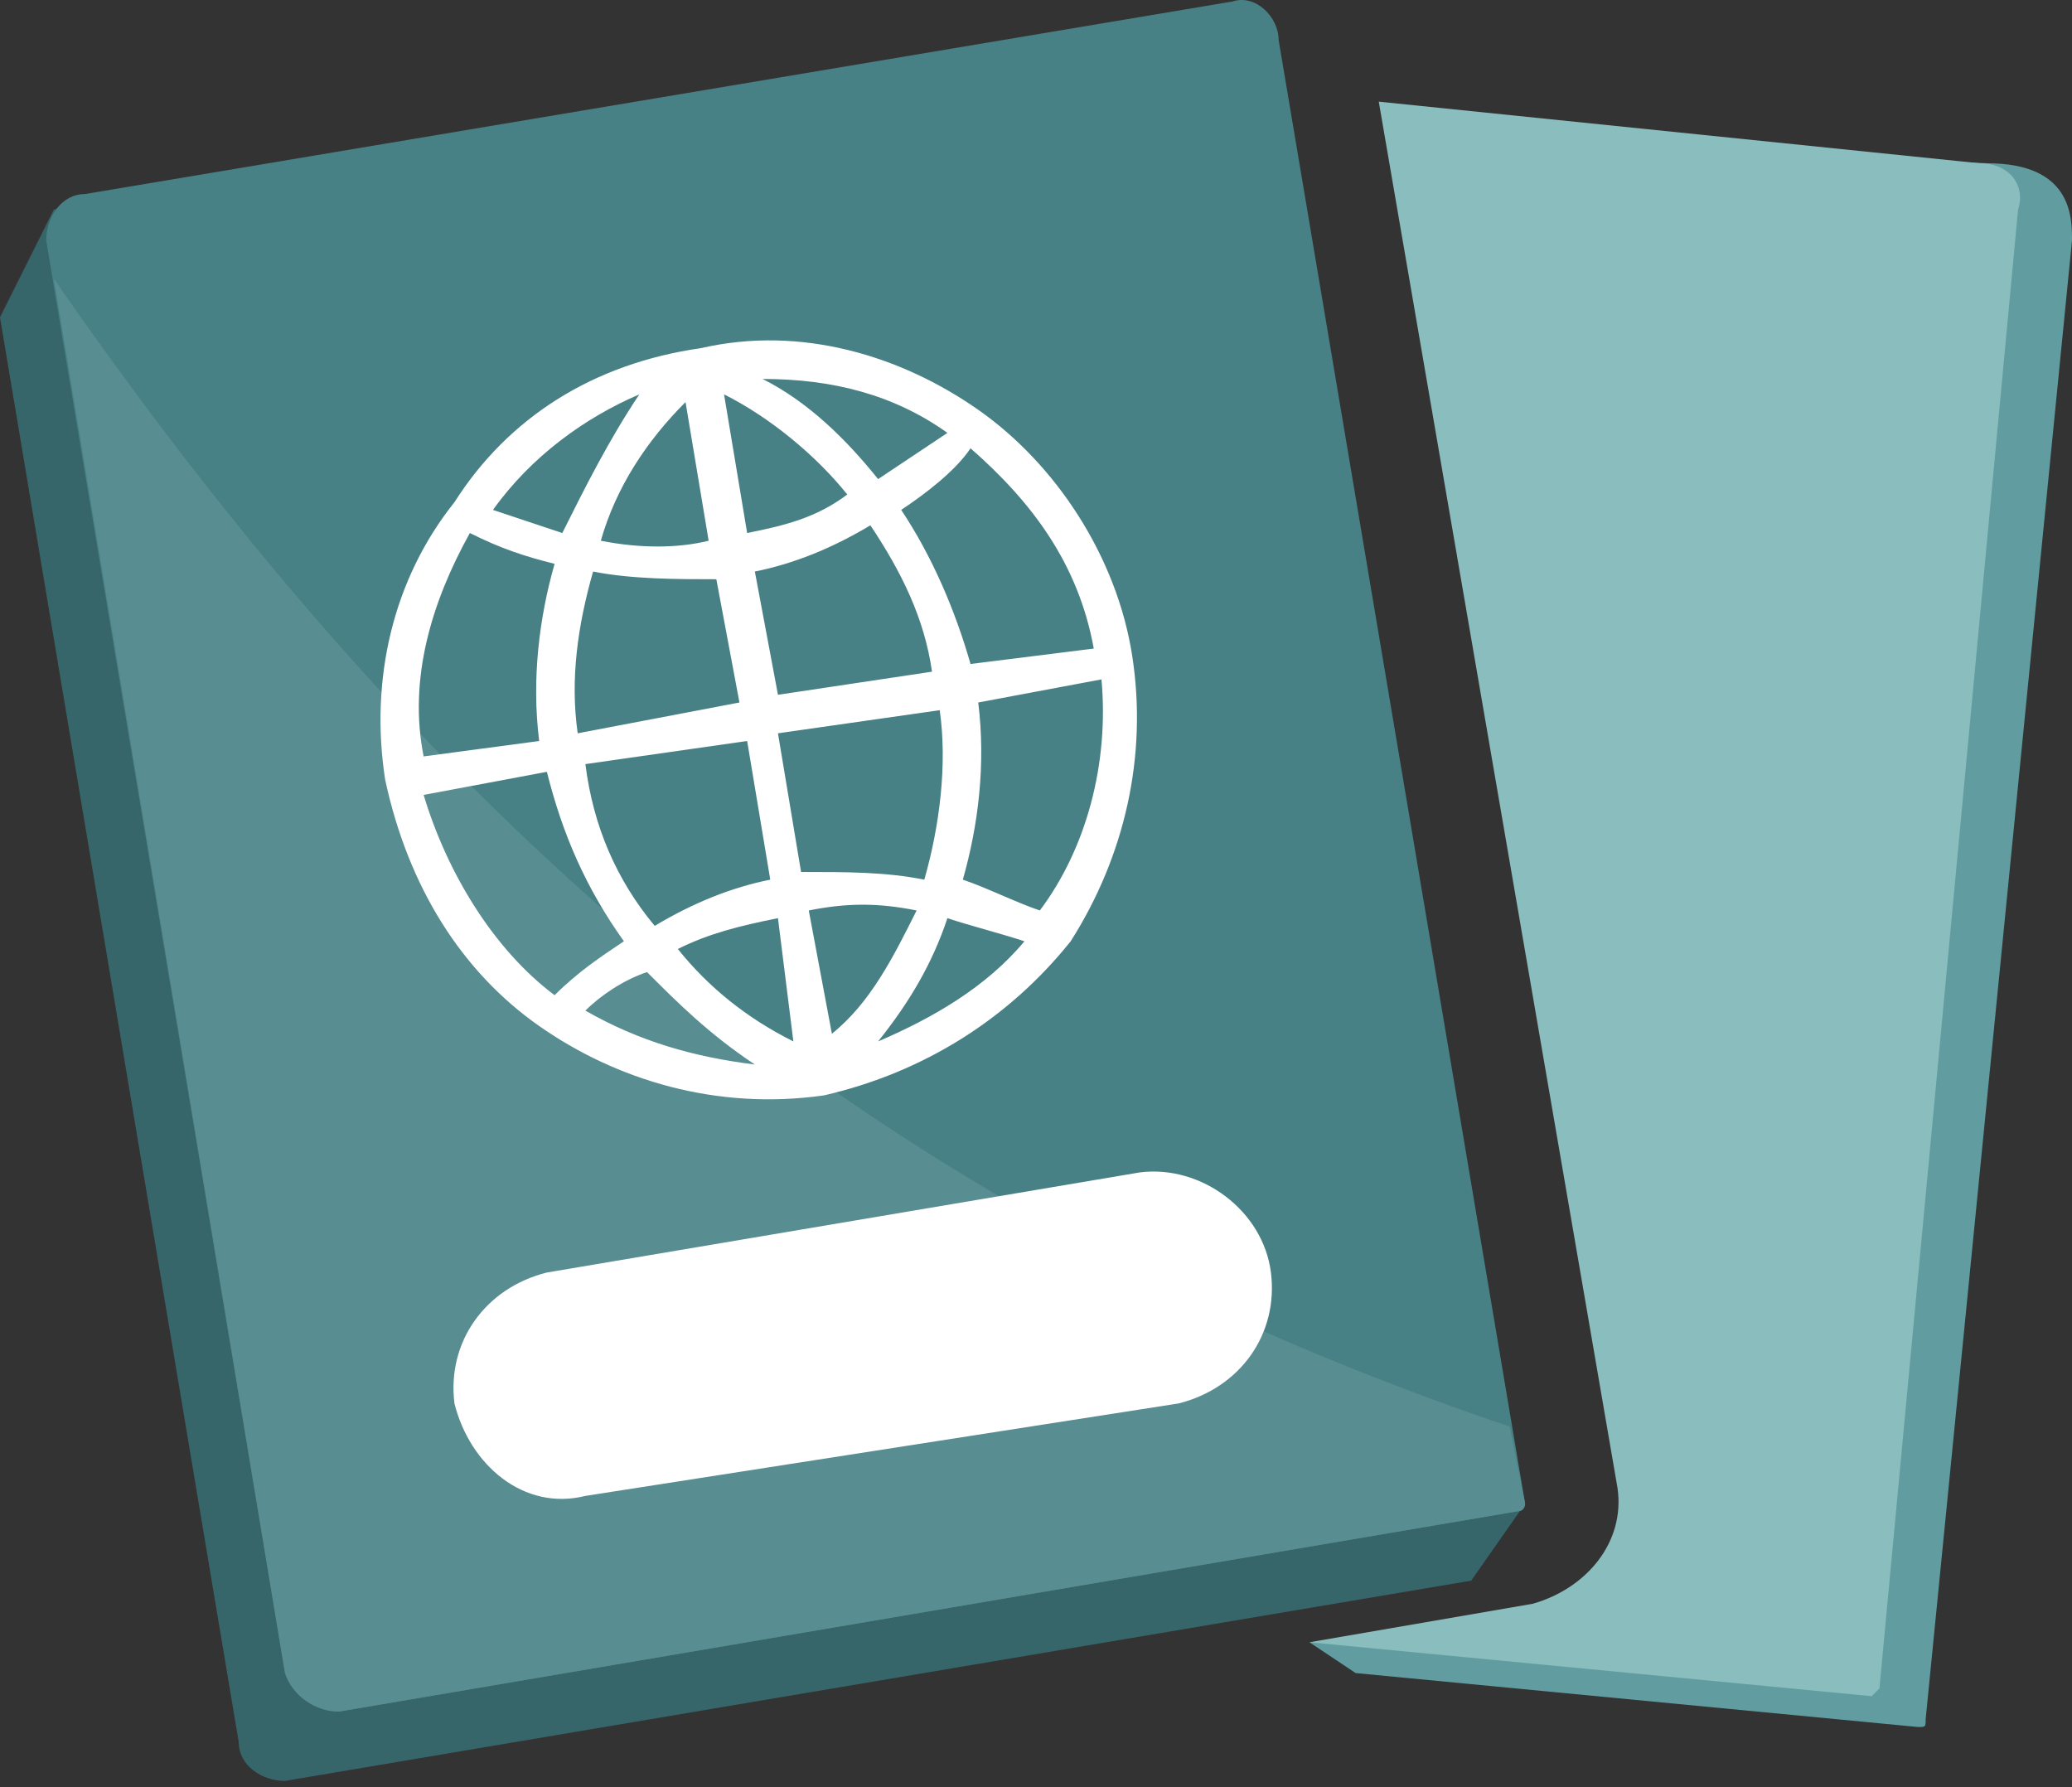
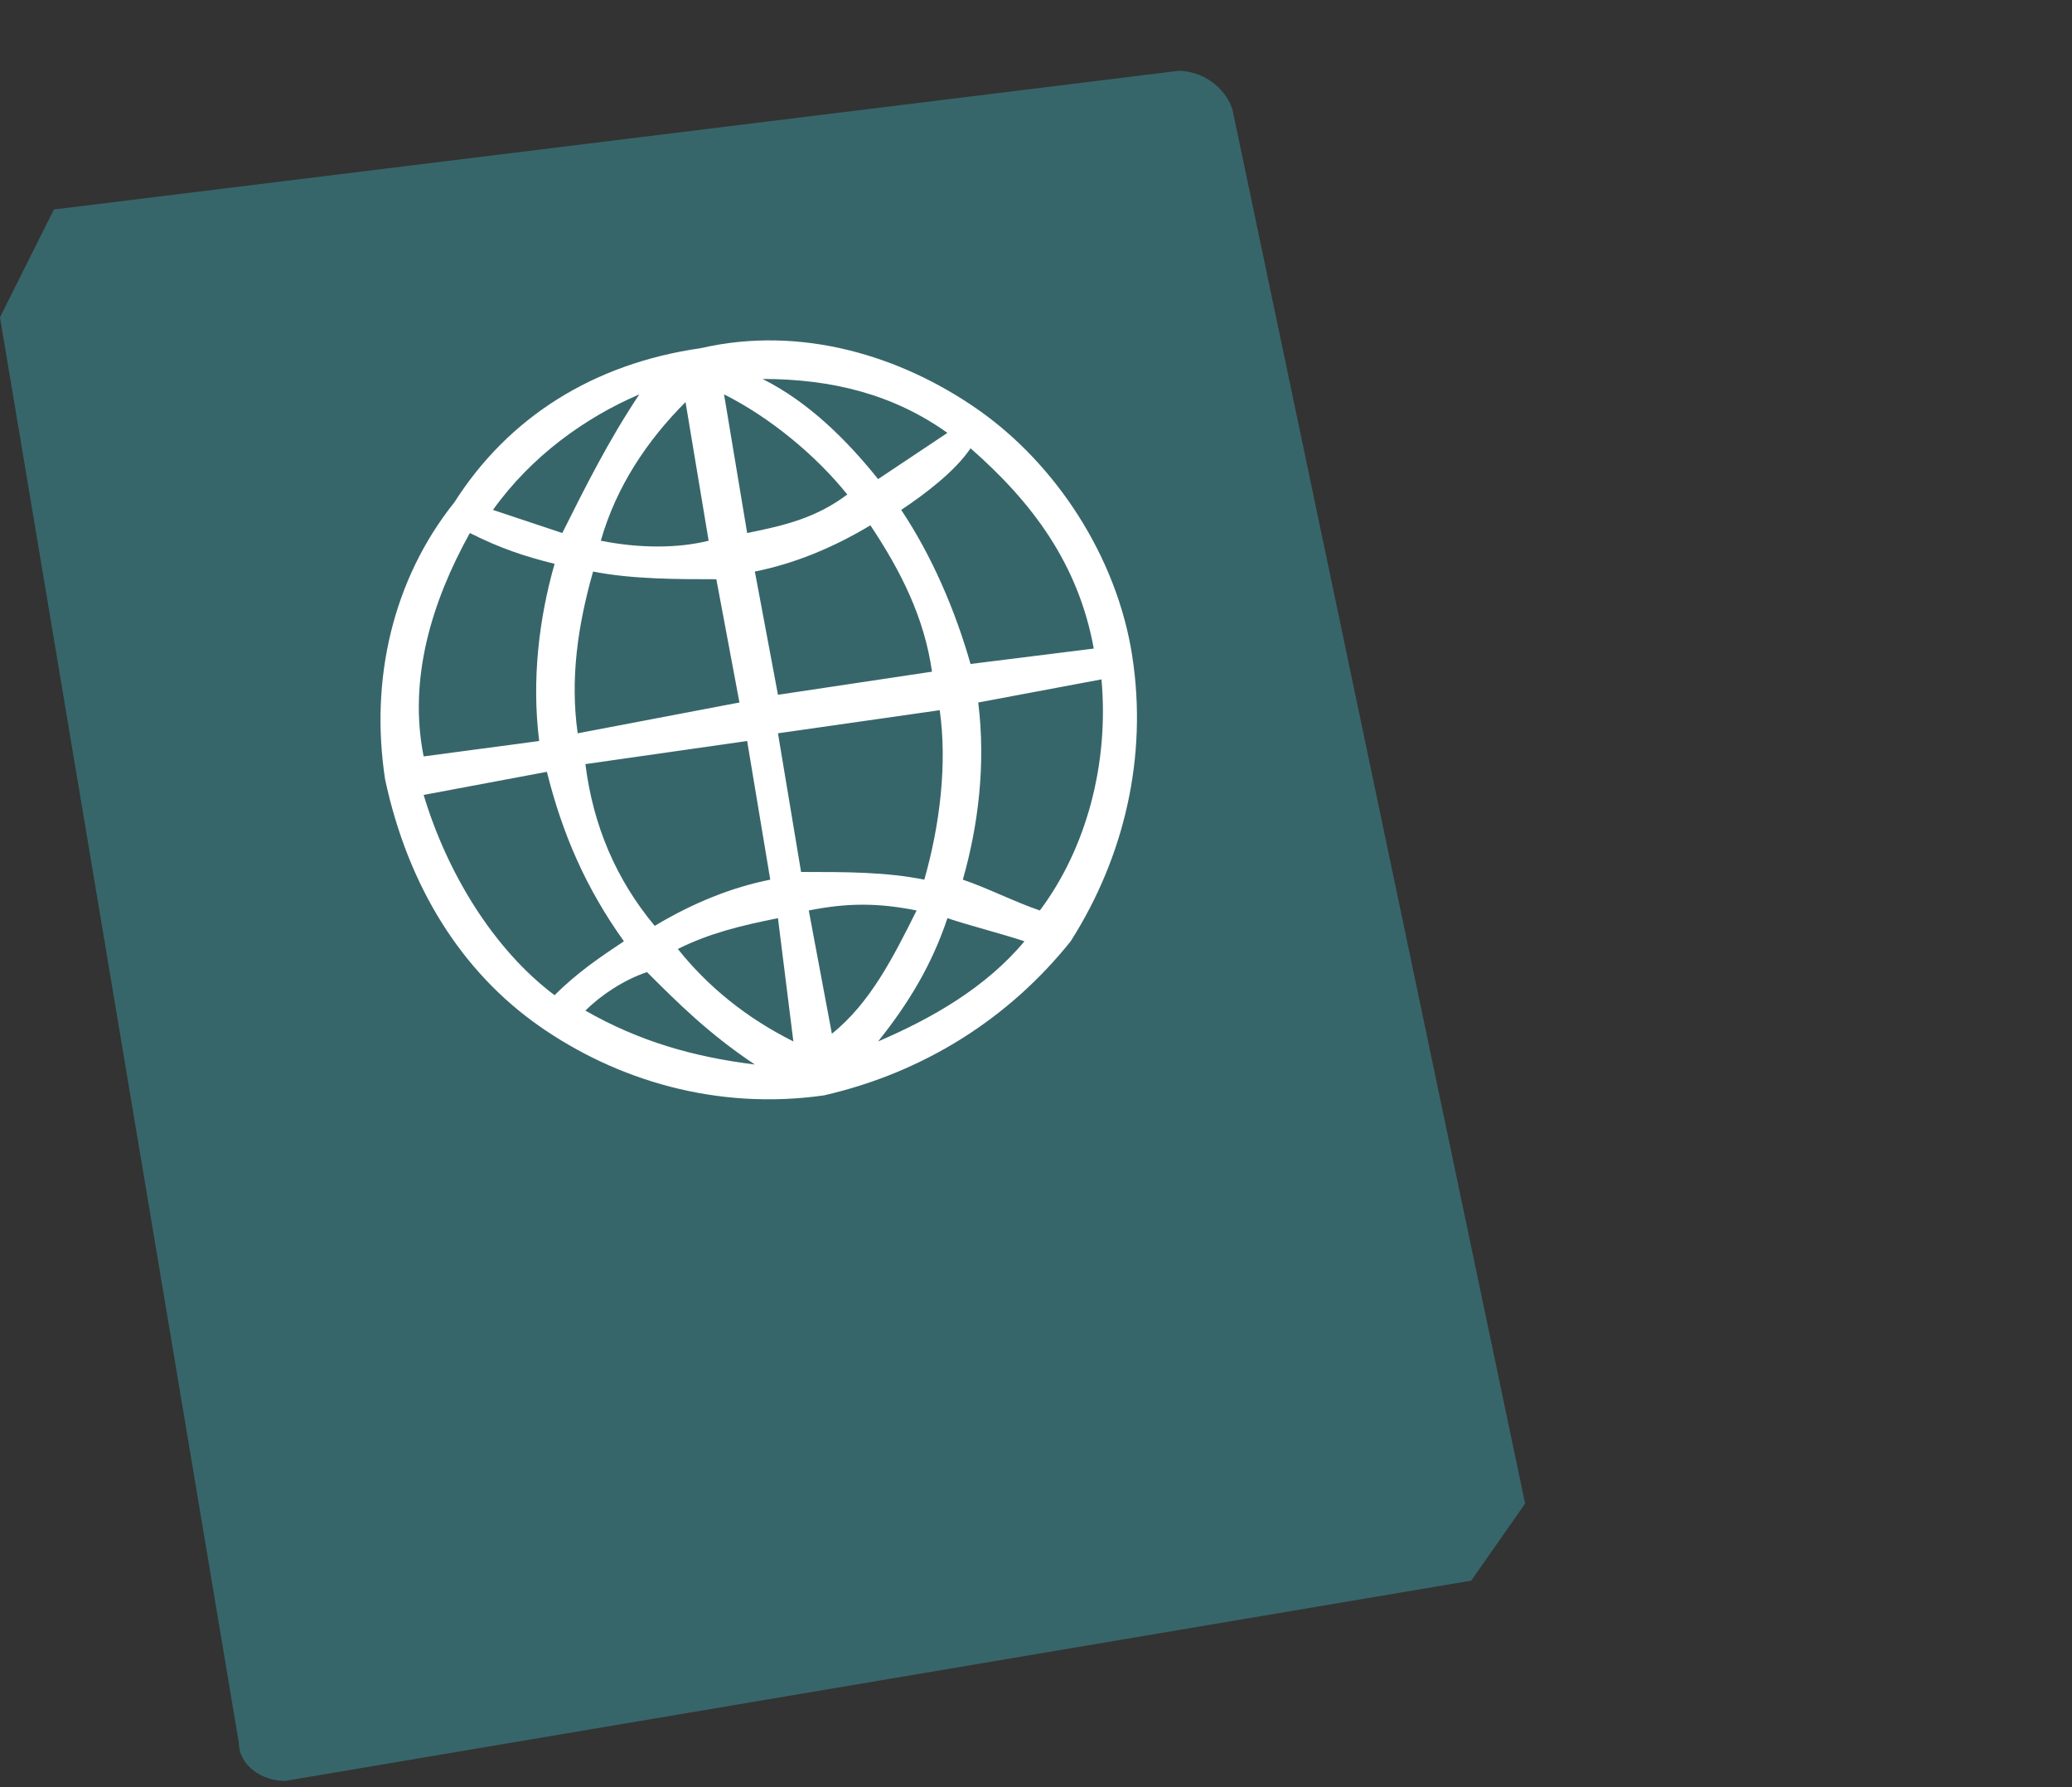
<svg xmlns="http://www.w3.org/2000/svg" width="269" height="232" viewBox="0 0 269 232" fill="none">
  <rect x="0" y="0" width="269" height="232" fill="#333333" stroke="none" />
-   <path fill-rule="evenodd" clip-rule="evenodd" d="M249 224.196L176 217.196L170 213.196L206 212.196C212 211.196 217 204.196 216 197.196L186 18.196L258 21.196C269 21.196 269 28.196 269 31.196L250 223.196C250 224.196 250 224.196 249 224.196Z" fill="#619DA0" />
  <path fill-rule="evenodd" clip-rule="evenodd" d="M191 205.196L37 231.196C34 231.196 31 229.196 31 226.196L0 41.196L7 27.196L153 9.196C156 9.196 159 11.196 160 14.196L198 195.196L191 205.196Z" fill="#37666A" />
-   <path fill-rule="evenodd" clip-rule="evenodd" d="M197 196.196L44 222.196C41 222.196 38 220.196 37 217.196L6 31.196C6 28.196 8 25.196 11 25.196L160 0.196C163 -0.804 166 2.196 166 5.196L198 195.196C198 195.196 198 196.196 197 196.196Z" fill="#478185" />
-   <path fill-rule="evenodd" clip-rule="evenodd" d="M197 196.196L44 222.196C41 222.196 38 220.196 37 217.196L7 36.196C61 114.196 119 159.196 196 185.196L198 195.196C198 195.196 198 196.196 197 196.196Z" fill="#588D91" />
-   <path fill-rule="evenodd" clip-rule="evenodd" d="M243 220.196L170 213.196L199 208.196C206 206.196 211 200.196 210 193.196L179 13.196L257 21.196C261 21.196 263 24.196 262 27.196L244 219.196L243 220.196Z" fill="#8ABDBE" />
-   <path fill-rule="evenodd" clip-rule="evenodd" d="M71 165.196L148 152.196C156 151.196 164 157.196 165 165.196C166 173.196 161 180.196 153 182.196L76 194.196C68 196.196 61 190.196 59 182.196C58 174.196 63 167.196 71 165.196Z" fill="white" />
-   <path d="M91 45.196C104 42.196 117 46.196 127 53.196C137 60.196 145 72.196 147 85.196C149 98.196 146 111.196 139 122.196C131 132.196 120 139.196 107 142.196C93 144.196 80 140.196 70 133.196C60 126.196 53 115.196 50 101.196C48 88.196 51 75.196 59 65.196C66 54.196 77 47.196 91 45.196ZM103 135.196L101 119.196C96 120.196 92 121.196 88 123.196C92 128.196 97 132.196 103 135.196ZM100 114.196L97 96.196L76 99.196C77 107.196 80 114.196 85 120.196C90 117.196 95 115.196 100 114.196ZM96 91.196L93 75.196C88 75.196 82 75.196 77 74.196C75 81.196 74 88.196 75 95.196L96 91.196ZM92 70.196L89 52.196C84 57.196 80 63.196 78 70.196C83 71.196 88 71.196 92 70.196ZM94 51.196L97 69.196C102 68.196 106 67.196 110 64.196C106 59.196 100 54.196 94 51.196ZM98 74.196L101 90.196L121 87.196C120 80.196 117 74.196 113 68.196C108 71.196 103 73.196 98 74.196ZM101 95.196L104 113.196C110 113.196 115 113.196 120 114.196C122 107.196 123 99.196 122 92.196L101 95.196ZM105 118.196L108 134.196C113 130.196 116 124.196 119 118.196C114 117.196 110 117.196 105 118.196ZM99 49.196C105 52.196 110 57.196 114 62.196C117 60.196 120 58.196 123 56.196C116 51.196 108 49.196 99 49.196ZM117 66.196C121 72.196 124 79.196 126 86.196L142 84.196C140 73.196 134 65.196 126 58.196C124 61.196 120 64.196 117 66.196ZM127 91.196C128 99.196 127 107.196 125 114.196C128 115.196 132 117.196 135 118.196C141 110.196 144 99.196 143 88.196L127 91.196ZM123 119.196C121 125.196 118 130.196 114 135.196C121 132.196 128 128.196 133 122.196C130 121.196 126 120.196 123 119.196ZM98 138.196C92 134.196 88 130.196 84 126.196C81 127.196 78 129.196 76 131.196C83 135.196 90 137.196 98 138.196ZM81 122.196C76 115.196 73 108.196 71 100.196L55 103.196C58 113.196 64 123.196 72 129.196C75 126.196 78 124.196 81 122.196ZM70 96.196C69 88.196 70 80.196 72 73.196C68 72.196 65 71.196 61 69.196C56 78.196 53 88.196 55 98.196L70 96.196ZM73 69.196C76 63.196 79 57.196 83 51.196C76 54.196 69 59.196 64 66.196C67 67.196 70 68.196 73 69.196Z" fill="white" />
+   <path d="M91 45.196C104 42.196 117 46.196 127 53.196C137 60.196 145 72.196 147 85.196C149 98.196 146 111.196 139 122.196C131 132.196 120 139.196 107 142.196C93 144.196 80 140.196 70 133.196C60 126.196 53 115.196 50 101.196C48 88.196 51 75.196 59 65.196C66 54.196 77 47.196 91 45.196ZM103 135.196L101 119.196C96 120.196 92 121.196 88 123.196C92 128.196 97 132.196 103 135.196M100 114.196L97 96.196L76 99.196C77 107.196 80 114.196 85 120.196C90 117.196 95 115.196 100 114.196ZM96 91.196L93 75.196C88 75.196 82 75.196 77 74.196C75 81.196 74 88.196 75 95.196L96 91.196ZM92 70.196L89 52.196C84 57.196 80 63.196 78 70.196C83 71.196 88 71.196 92 70.196ZM94 51.196L97 69.196C102 68.196 106 67.196 110 64.196C106 59.196 100 54.196 94 51.196ZM98 74.196L101 90.196L121 87.196C120 80.196 117 74.196 113 68.196C108 71.196 103 73.196 98 74.196ZM101 95.196L104 113.196C110 113.196 115 113.196 120 114.196C122 107.196 123 99.196 122 92.196L101 95.196ZM105 118.196L108 134.196C113 130.196 116 124.196 119 118.196C114 117.196 110 117.196 105 118.196ZM99 49.196C105 52.196 110 57.196 114 62.196C117 60.196 120 58.196 123 56.196C116 51.196 108 49.196 99 49.196ZM117 66.196C121 72.196 124 79.196 126 86.196L142 84.196C140 73.196 134 65.196 126 58.196C124 61.196 120 64.196 117 66.196ZM127 91.196C128 99.196 127 107.196 125 114.196C128 115.196 132 117.196 135 118.196C141 110.196 144 99.196 143 88.196L127 91.196ZM123 119.196C121 125.196 118 130.196 114 135.196C121 132.196 128 128.196 133 122.196C130 121.196 126 120.196 123 119.196ZM98 138.196C92 134.196 88 130.196 84 126.196C81 127.196 78 129.196 76 131.196C83 135.196 90 137.196 98 138.196ZM81 122.196C76 115.196 73 108.196 71 100.196L55 103.196C58 113.196 64 123.196 72 129.196C75 126.196 78 124.196 81 122.196ZM70 96.196C69 88.196 70 80.196 72 73.196C68 72.196 65 71.196 61 69.196C56 78.196 53 88.196 55 98.196L70 96.196ZM73 69.196C76 63.196 79 57.196 83 51.196C76 54.196 69 59.196 64 66.196C67 67.196 70 68.196 73 69.196Z" fill="white" />
</svg>